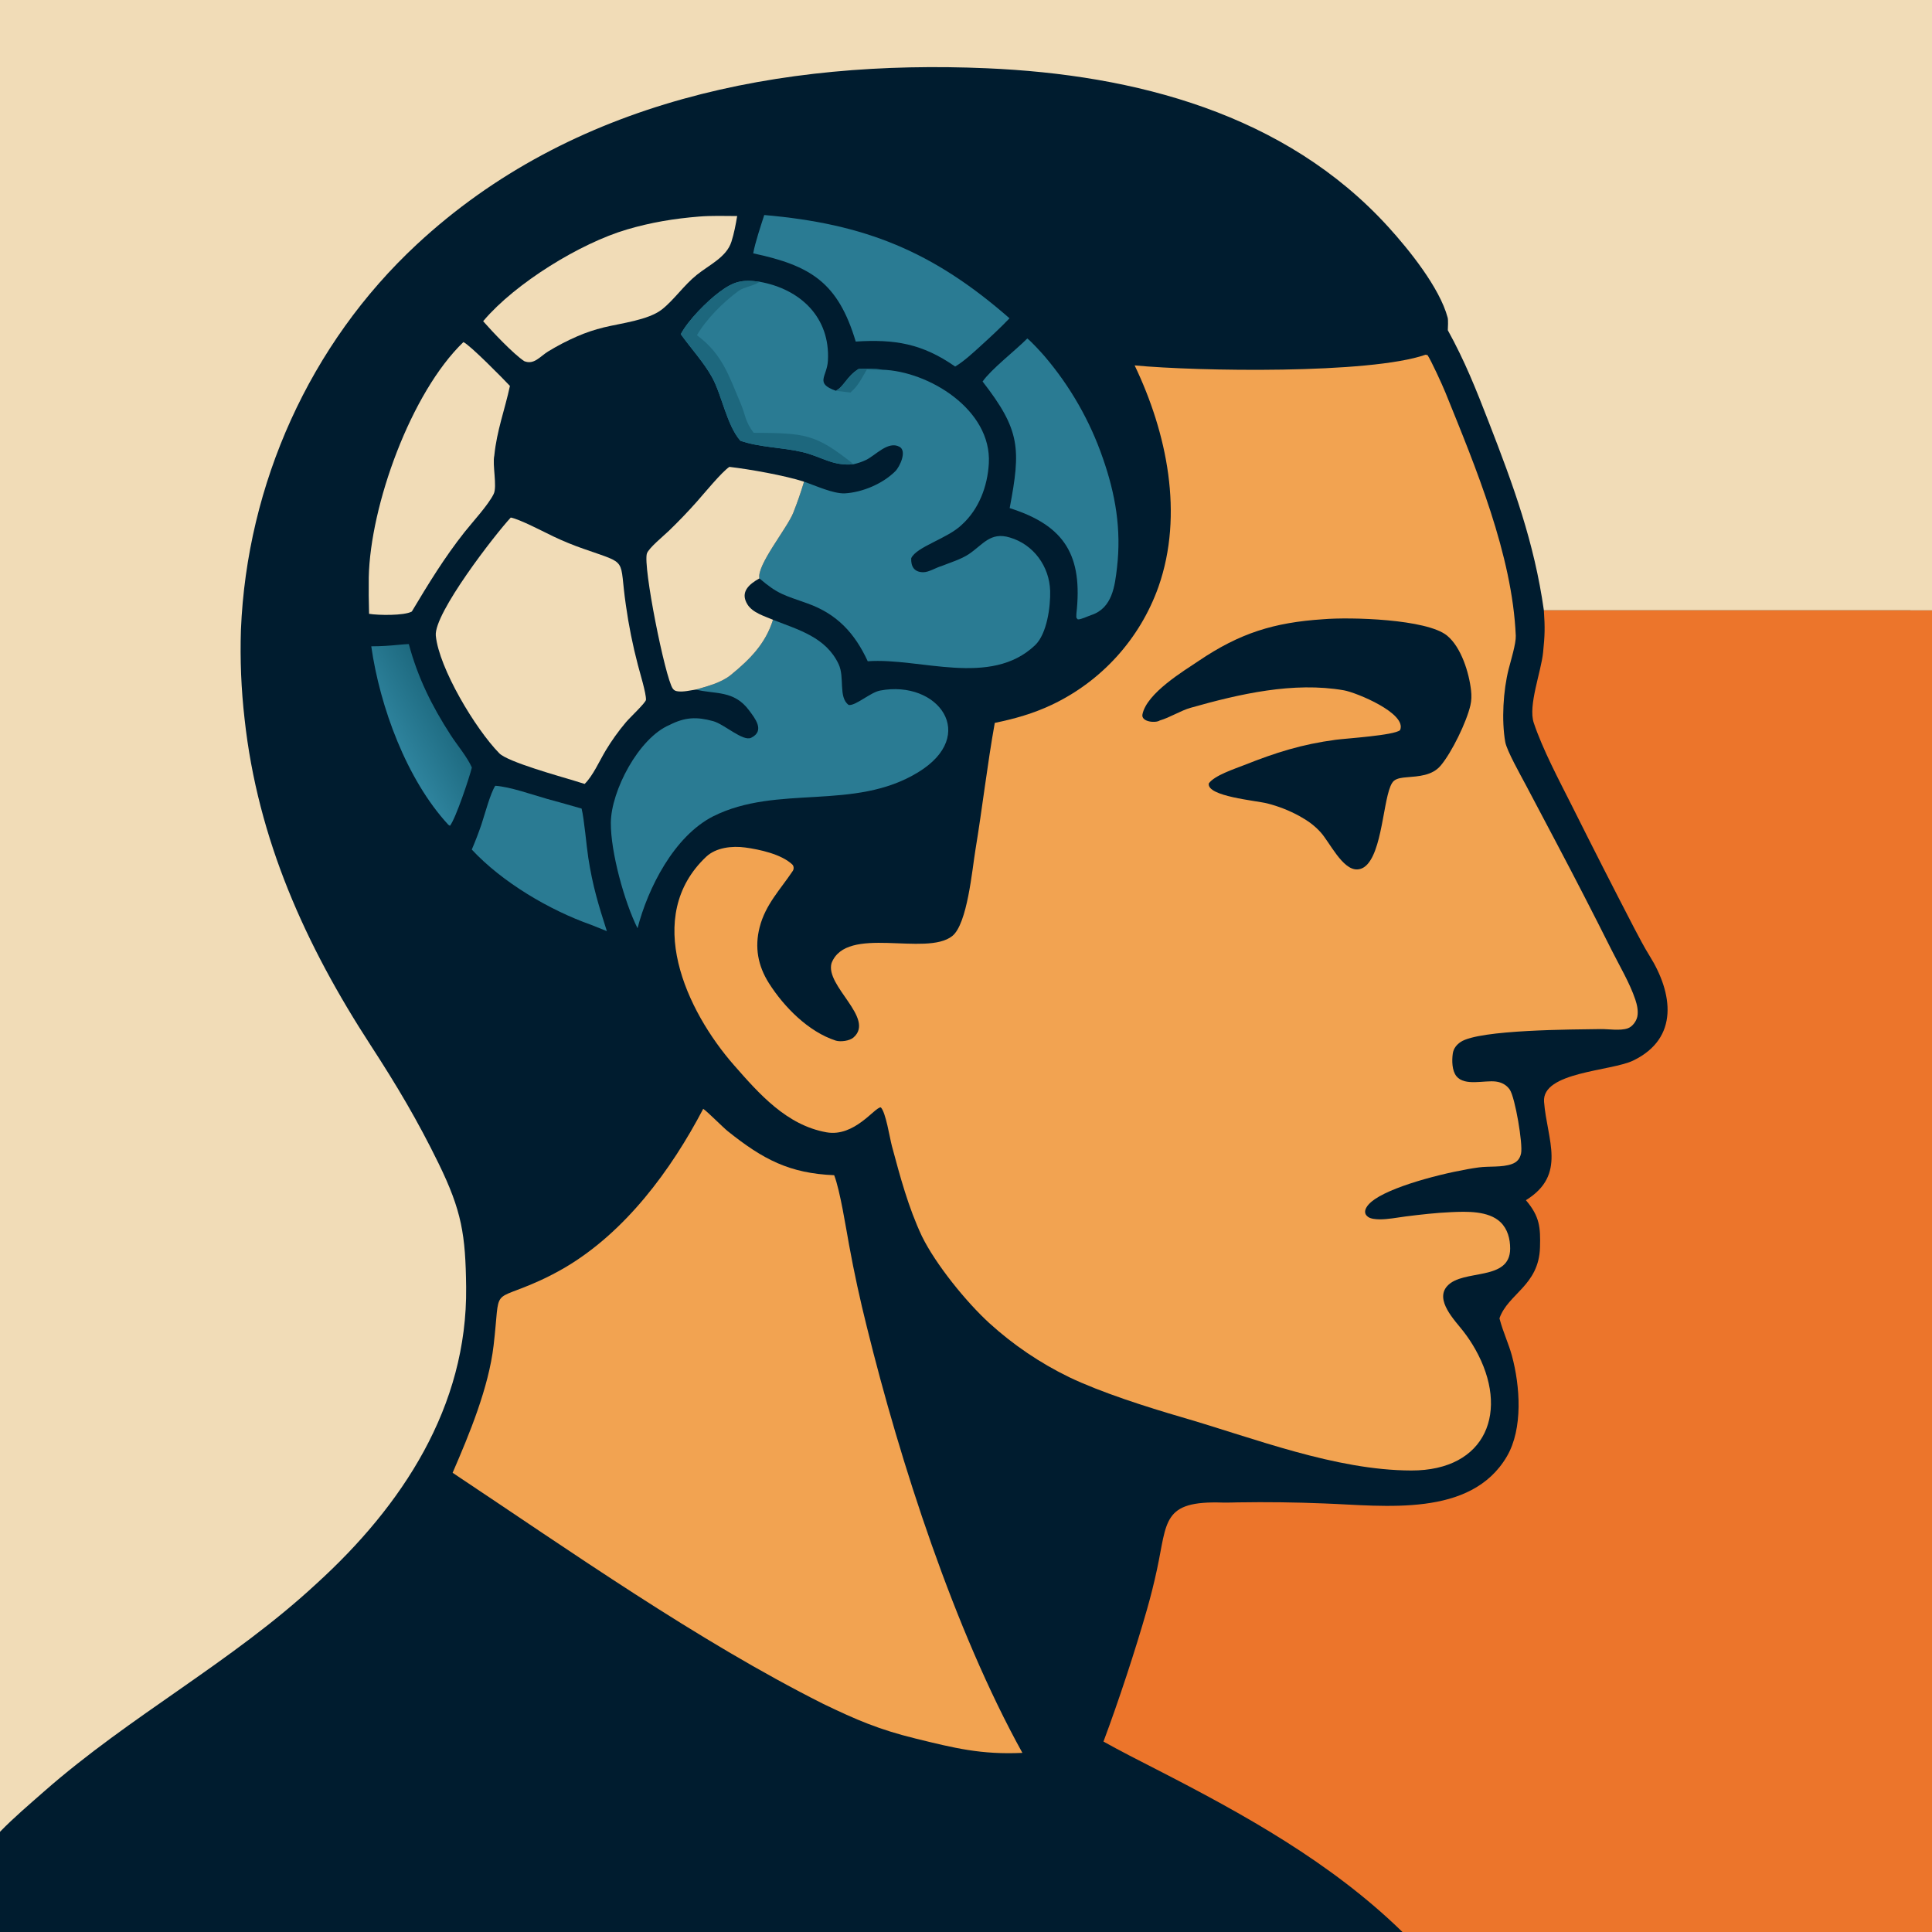
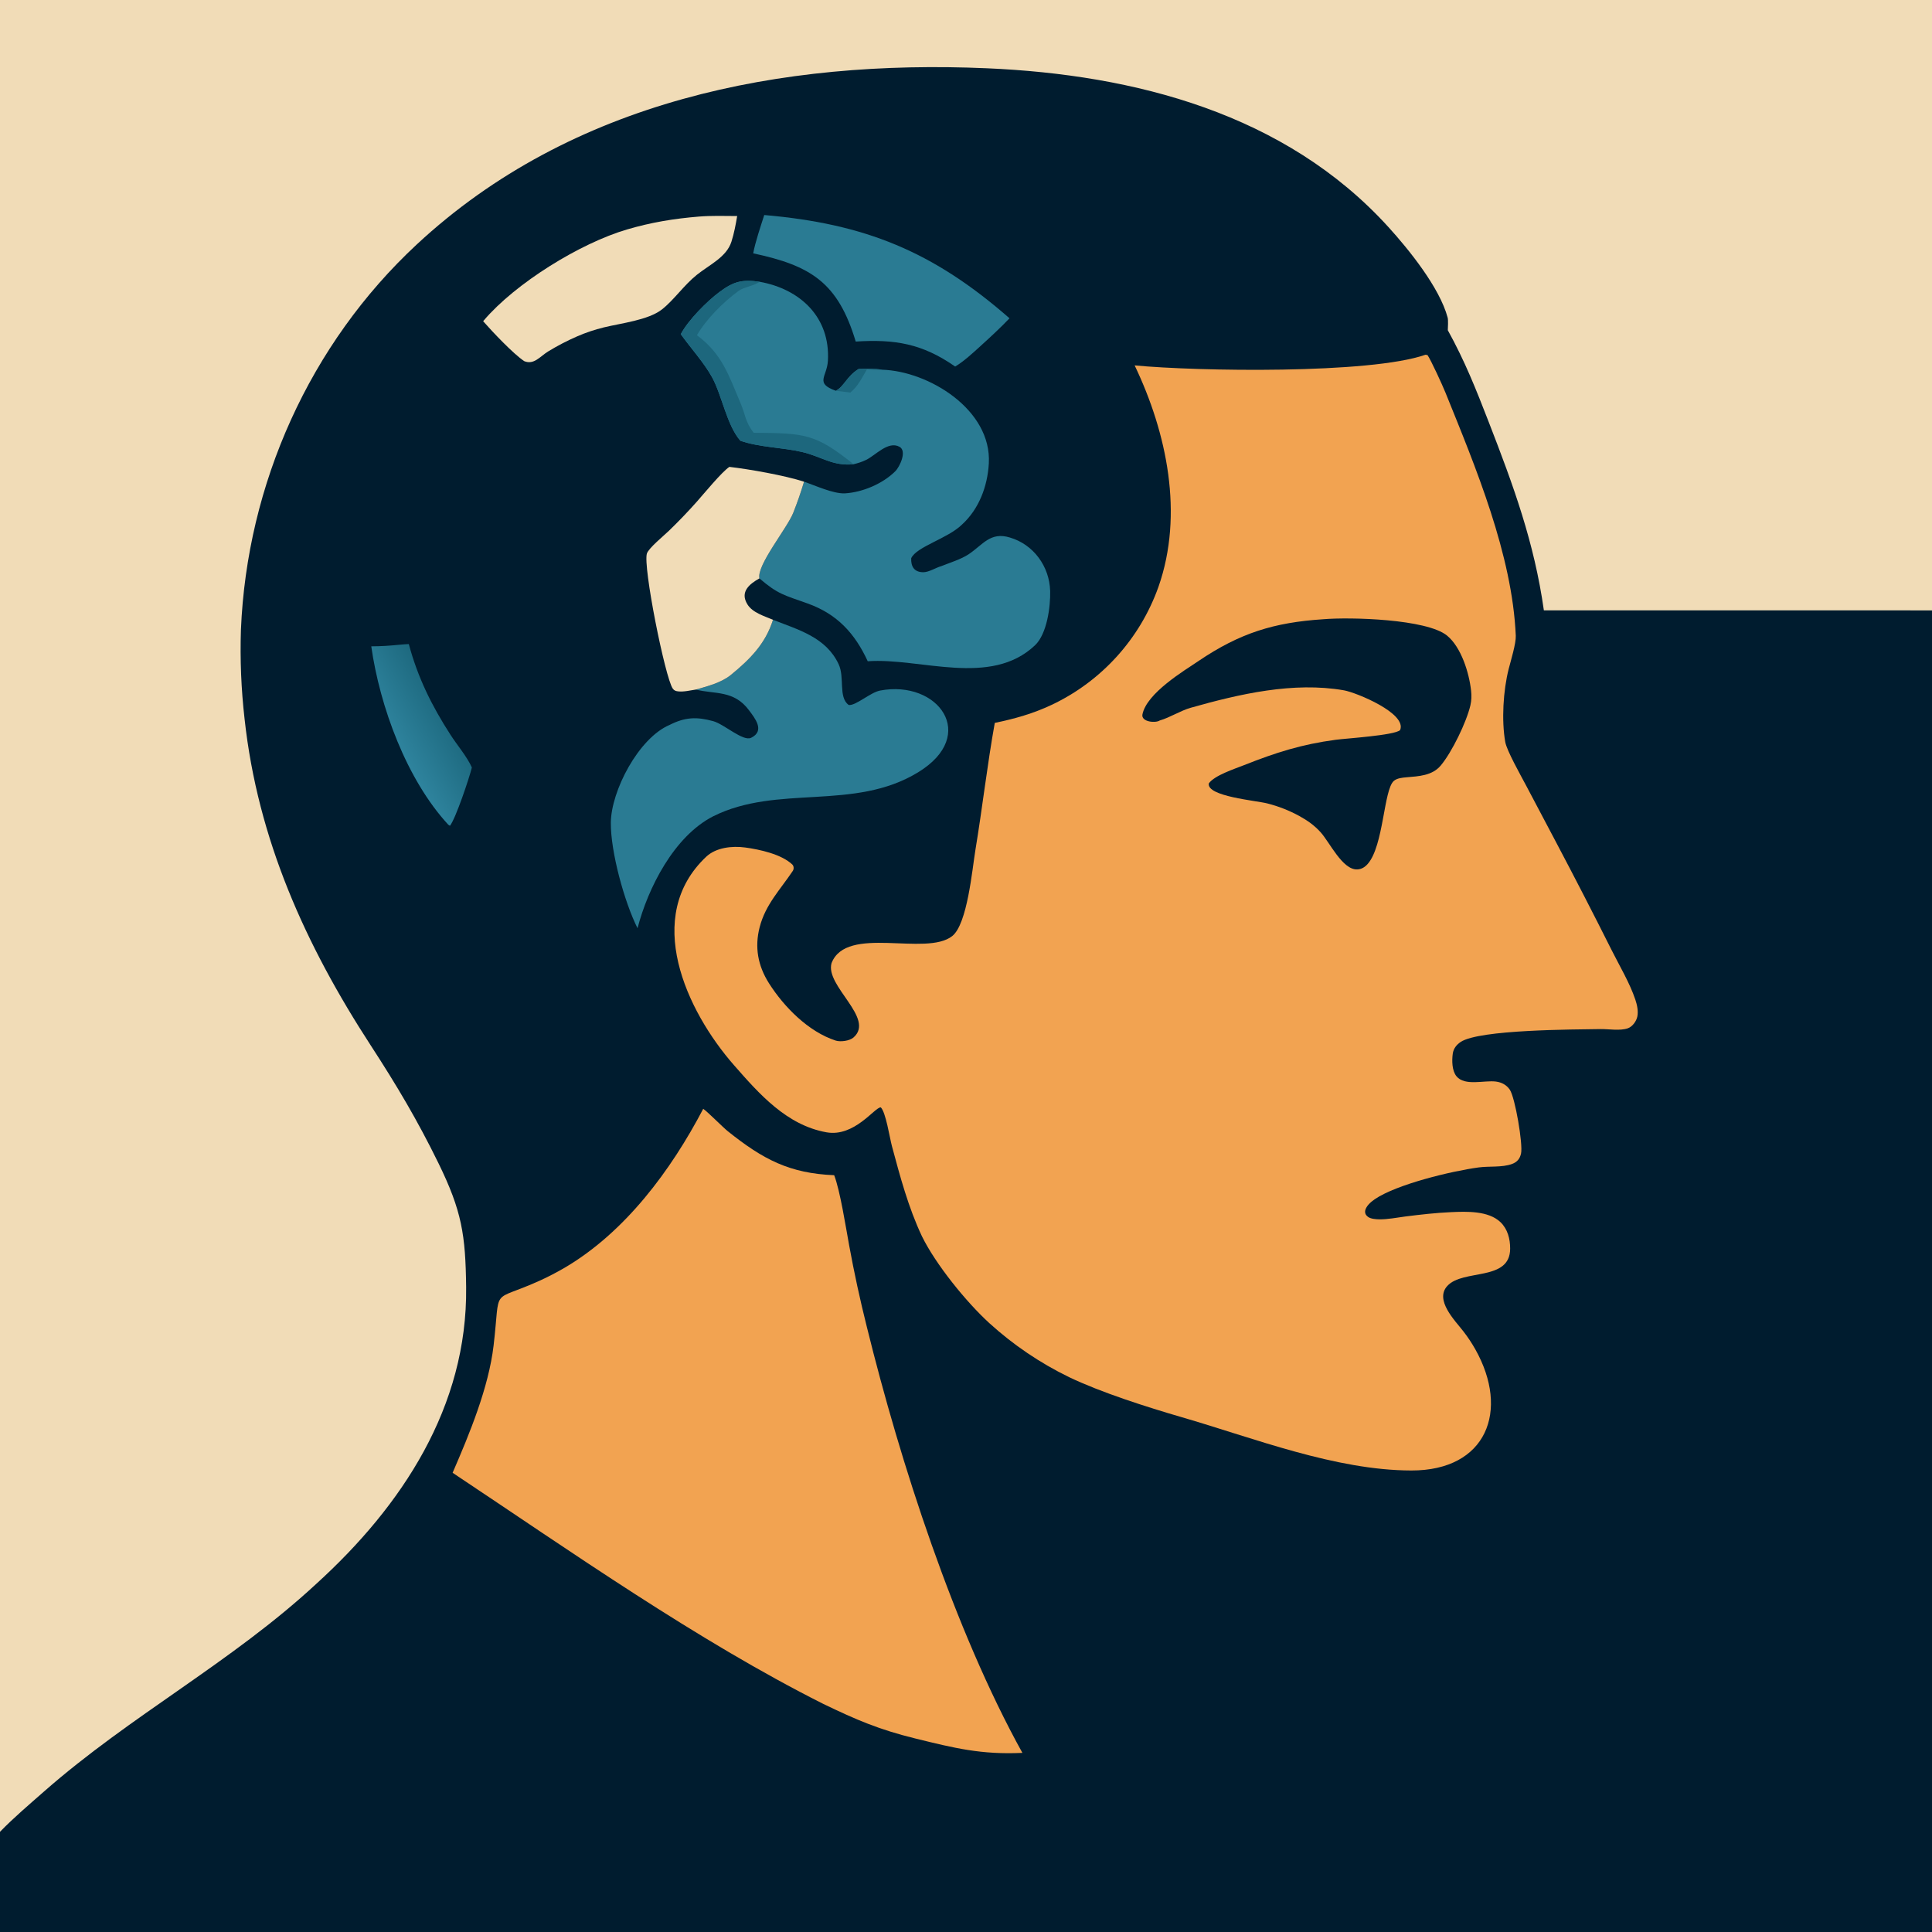
<svg xmlns="http://www.w3.org/2000/svg" style="display: block;" viewBox="0 0 2048 2048" width="1024" height="1024" preserveAspectRatio="none">
  <defs>
    <linearGradient id="Gradient1" gradientUnits="userSpaceOnUse" x1="472.79" y1="758.614" x2="421.232" y2="787.491">
      <stop class="stop0" offset="0" stop-opacity="1" stop-color="rgb(30,106,128)" />
      <stop class="stop1" offset="1" stop-opacity="1" stop-color="rgb(46,131,157)" />
    </linearGradient>
  </defs>
  <path transform="translate(0,0)" fill="rgb(0,28,47)" d="M 0 0 L 2048 0 L 2048 647.033 L 2048 2048 L 1486.66 2048 L 0 2048 L 0 1941.78 L 0 0 z" />
  <path transform="translate(0,0)" fill="rgb(241,220,183)" d="M 0 0 L 2048 0 L 2048 647.033 L 1636.57 646.994 C 1626.37 574.967 1604.38 514.999 1578.07 447.236 C 1564.57 412.452 1552.89 382.929 1534.74 350.047 C 1534.88 347.032 1535.27 339.297 1534.59 336.733 C 1526.08 304.795 1493.3 264.362 1471.64 240.536 C 1362.36 120.359 1203.08 79.16 1046.18 72.371 C 828.271 62.942 606.112 106.413 441.823 259.087 C 328.292 364.592 261.783 513.19 255.394 667.596 C 254.373 699.172 255.668 730.78 259.269 762.167 C 273.211 889.742 323.749 1001.7 393.033 1108.24 C 420.544 1150.55 442.688 1187.83 464.764 1232.98 C 489.614 1283.81 493.488 1308.96 494.128 1364.44 C 495.591 1491.28 426.163 1596.29 335.337 1678.88 C 245.535 1762.12 138.392 1818.41 46.623 1899.1 C 31.001 1912.84 14.545 1926.8 0 1941.78 L 0 0 z" />
-   <path transform="translate(0,0)" fill="rgb(236,117,43)" d="M 1636.57 646.994 L 2048 647.033 L 2048 2048 L 1486.66 2048 C 1411.18 1974.34 1318.64 1923.2 1225.62 1875.5 C 1207 1865.95 1187.96 1856.35 1169.72 1846.14 C 1185.49 1804.07 1203.6 1749.09 1215.79 1706.32 C 1219.81 1692.28 1223.36 1678.11 1226.42 1663.83 C 1237.47 1612.82 1231.7 1590.59 1296.28 1592.79 C 1300.83 1592.94 1307.66 1592.66 1312.26 1592.58 C 1342.77 1592.09 1373.28 1592.47 1403.76 1593.72 C 1467.36 1596.03 1559.09 1608.93 1597.28 1543.99 C 1614.7 1514.37 1611.33 1468.97 1602.7 1437.15 C 1599.3 1424.59 1593.37 1412.01 1589.91 1399.04 L 1589.5 1397.47 C 1598.49 1371.44 1631.31 1362.75 1632.46 1322.21 C 1633.05 1301.11 1632.22 1289.55 1617.51 1272.25 C 1661.26 1245.24 1639.84 1208.12 1636.76 1167.95 C 1634.33 1136.19 1707.77 1135.6 1731.26 1124.23 C 1780.25 1100.52 1773.36 1052.69 1748.46 1012.96 C 1743 1004.22 1737.26 993.21 1732.52 984.198 C 1710.1 940.999 1688.01 897.628 1666.26 854.089 C 1652.78 827.3 1635.25 794.385 1625.83 766.179 C 1619.72 747.891 1633.66 712.193 1635.74 691.601 C 1637.61 673.074 1637.82 665.933 1636.57 646.994 z" />
  <path transform="translate(0,0)" fill="rgb(242,163,81)" d="M 1511.12 376.024 L 1513.25 376.436 C 1517.16 382.343 1528.74 407.523 1532.28 416.266 C 1564.2 495.158 1603.08 587.93 1606.79 673.938 C 1607.14 682.112 1601.43 700.611 1599.26 709.146 C 1593.46 731.971 1591.57 763.632 1595.64 786.607 C 1597.26 795.754 1612.19 822.19 1617.39 832.022 L 1649.69 893.142 C 1669.62 930.847 1689.15 968.764 1708.26 1006.89 C 1716.68 1023.7 1727.54 1041.84 1733.51 1059.59 C 1735.38 1065.15 1736.81 1071.73 1735.64 1077.59 C 1734.62 1082.62 1730.41 1088.36 1725.45 1090.08 C 1717.29 1092.9 1705.16 1090.73 1696.44 1090.87 C 1668.13 1091.33 1568.31 1091.32 1548.43 1104.48 C 1544.01 1107.41 1540.74 1111.53 1540 1116.89 C 1538.98 1124.2 1539.09 1134.93 1543.92 1140.88 C 1552.65 1151.65 1573.68 1144.87 1585.78 1146.5 C 1591.79 1147.3 1596.95 1149.98 1600.42 1155.06 C 1606.09 1163.35 1614.51 1212.87 1612.38 1222.72 C 1611.15 1228.38 1608.21 1231.89 1602.7 1233.9 C 1592.27 1237.7 1578.66 1236.02 1567.57 1237.5 C 1538.66 1241.38 1480.5 1255.4 1457.29 1271.24 C 1453.35 1273.93 1447.2 1279.07 1447.06 1284.38 C 1447 1286.82 1448.13 1288.29 1449.93 1289.76 C 1452.81 1292.11 1458.49 1292.47 1462.01 1292.54 C 1471.12 1292.69 1480.82 1290.66 1489.88 1289.51 C 1505.93 1287.48 1522.02 1285.64 1538.19 1284.92 C 1554.57 1284.19 1577.77 1283.31 1590.55 1295.53 C 1598.17 1302.8 1600.85 1313.31 1600.83 1323.59 C 1600.76 1358.62 1550.98 1344.85 1534.22 1363.14 C 1520.48 1378.14 1542.45 1399.91 1551.24 1411.28 C 1555.92 1417.3 1560.14 1423.66 1563.88 1430.31 C 1600.55 1495.41 1575.88 1558.94 1496.03 1558.78 C 1415.48 1558.61 1329.31 1524.52 1252.52 1502.23 C 1215.98 1491.62 1167.04 1476.02 1133.29 1459.83 C 1102.58 1444.9 1074.16 1425.67 1048.89 1402.71 C 1024.39 1380.38 991.867 1340.26 977.28 1310.48 C 962.896 1279.99 954.173 1247.29 945.459 1214.86 C 943.096 1206.07 938.994 1178.96 933.666 1173.84 C 927.184 1173.66 905.801 1205.6 876.05 1200.28 C 833.727 1192.7 804.597 1159.38 778.216 1129.31 C 727.19 1071.15 681.347 971.522 748.647 908.139 C 759.08 898.367 776.005 896.484 790.055 898.395 C 805.152 900.447 828.316 905.437 839.921 916.454 C 841.575 918.118 841.696 921.226 840.413 923.153 C 827.099 943.149 811.482 958.66 805.244 982.945 C 799.827 1004.03 803.309 1023.67 815.201 1042.39 C 831.124 1067.45 857.017 1093.75 885.988 1103.1 C 891.058 1104.61 900.526 1103.47 904.766 1099.76 C 928.013 1079.4 874.336 1045.12 881.49 1020.89 C 897.484 980.116 981.548 1014.34 1009.41 992.257 C 1025.49 979.507 1030.58 921.482 1033.97 901.022 C 1041.44 855.889 1046.5 810.875 1054.51 766.299 C 1075.75 761.903 1095.05 756.469 1114.8 747.174 C 1167.7 722.178 1208.45 677.133 1228.04 622.007 C 1255 545.138 1237.03 458.939 1202.77 387.338 C 1268.89 393.646 1451.98 396.685 1511.12 376.024 z" />
  <path transform="translate(0,0)" fill="rgb(0,28,47)" d="M 1402.57 656.426 C 1431.28 653.954 1512.34 656.162 1533.9 673.734 C 1549 686.043 1557.34 713.332 1559.4 732.011 C 1559.98 737.337 1559.9 742.463 1558.68 747.703 C 1554.51 765.628 1539.01 797.4 1527.32 811.403 C 1518.18 822.347 1503.85 822.849 1490.82 823.975 C 1486.58 824.342 1480.9 824.868 1477.53 827.788 C 1466.72 837.134 1466.79 896.426 1449.9 915.729 C 1446.94 919.118 1443.41 921.416 1438.8 921.624 C 1423.07 922.337 1409.43 892.674 1399.85 882.16 C 1393.04 874.684 1386.07 869.839 1377.25 864.945 C 1366.6 859.141 1355.28 854.691 1343.53 851.699 C 1332.1 848.665 1278.78 844.282 1281.4 830.408 C 1287.52 821.914 1308.53 815.121 1318.95 811.004 C 1352.59 797.656 1379.76 789.026 1415.99 784.185 C 1426.99 782.714 1477.92 779.559 1484.13 773.981 C 1491.92 756.279 1437.64 734.042 1424.67 731.775 C 1371.15 722.423 1313.82 735.647 1262.22 750.255 C 1251.39 753.32 1240.35 760.554 1229.38 763.738 C 1224.95 766.739 1209.4 765.308 1211.05 757.227 C 1215.65 734.612 1255.13 711.066 1270.56 700.637 C 1314.3 671.058 1350.54 659.83 1402.57 656.426 z" />
  <path transform="translate(0,0)" fill="rgb(242,163,81)" d="M 745.434 1175.41 C 749.486 1177.92 766.084 1194.81 771.506 1199.15 C 808.984 1229.14 836.971 1243.8 884.258 1245.77 C 890.595 1262.17 896.679 1301.4 900.123 1320.03 C 905.413 1348.98 911.647 1377.75 918.817 1406.3 C 954.224 1550.07 1011.76 1728.09 1083.78 1858.12 C 1040.16 1860.12 1012.08 1853.16 970.313 1842.88 C 931.621 1833.35 908.03 1823.23 872.539 1806.12 C 738.988 1738.96 605.047 1644.55 479.789 1561.21 C 497.692 1519.92 518.004 1470.89 523.234 1426.28 C 530.863 1361.21 518.951 1381.8 572.768 1357.26 C 581.53 1353.23 590.093 1348.78 598.427 1343.94 C 662.827 1306.13 711.371 1240.41 745.434 1175.41 z" />
  <path transform="translate(0,0)" fill="rgb(42,123,147)" d="M 721.656 354.243 C 729.484 339.375 749.333 319.424 762.826 309.387 C 777.965 298.126 787.073 296.101 805.318 298.704 C 848.576 306.491 880.246 336.553 877.62 382.483 C 876.647 399.486 863.372 406.111 885.967 414.212 C 894.621 409.978 897.478 398.936 910.173 391.109 C 917.926 390.742 927.568 390.684 935.185 391.912 C 984.431 393.444 1051.39 434.264 1048.2 491.251 C 1046.83 515.589 1037.69 539.74 1019.74 556.069 C 1004.69 570.893 971.566 579.414 965.925 591.726 C 965.514 600.172 968.843 606.536 978.645 606.578 C 984.73 606.603 992.001 601.744 997.894 600.095 C 1006.86 596.49 1018.68 592.904 1026.75 587.557 C 1041.92 577.497 1049.7 563.414 1070.53 569.795 C 1095.68 577.203 1112.46 600.469 1113.2 626.38 C 1113.68 643.112 1109.81 671.998 1097.21 683.974 C 1049.99 728.821 975.281 696.946 919.844 700.961 C 906.09 671.239 887.413 650.951 856.183 639.738 C 831.058 630.717 824.901 630.147 805.017 613.133 C 801.918 599.212 834.623 559.619 840.903 543.547 C 845.644 531.41 848.348 523.57 852.337 510.618 C 864.697 514.836 883.138 523.438 895.506 522.998 C 914.366 521.861 935.54 512.89 948.983 499.61 C 953.744 494.906 961.727 478.104 953.514 473.616 C 941.452 467.023 928.079 482.742 918.081 487.535 C 913.298 489.829 909.938 490.784 904.862 492.113 C 882.401 494.309 870.975 483.928 850.097 479.091 C 829.007 474.205 805.335 474.307 784.845 467.221 C 770.434 450.82 765.305 418.943 754.752 399.793 C 746.258 384.38 732.286 369.153 721.656 354.243 z" />
  <path transform="translate(0,0)" fill="rgb(29,103,125)" d="M 721.656 354.243 C 729.484 339.375 749.333 319.424 762.826 309.387 C 777.965 298.126 787.073 296.101 805.318 298.704 C 798.432 303.376 788.745 304.137 782.865 308.422 C 766.821 320.118 748.55 338.406 738.774 355.347 C 765.506 375.169 772.351 397.541 785.149 427.73 C 790.513 440.384 789.641 446.569 798.917 458.761 C 853.636 459.154 864.423 459.807 904.862 492.113 C 882.401 494.309 870.975 483.928 850.097 479.091 C 829.007 474.205 805.335 474.307 784.845 467.221 C 770.434 450.82 765.305 418.943 754.752 399.793 C 746.258 384.38 732.286 369.153 721.656 354.243 z" />
  <path transform="translate(0,0)" fill="rgb(29,103,125)" d="M 910.173 391.109 C 917.926 390.742 927.568 390.684 935.185 391.912 C 928.517 392.371 925.493 392.171 918.885 391.689 C 913.502 400.858 909.58 409.37 901.411 416.117 C 896.18 415.616 890.787 414.638 885.967 414.212 C 894.621 409.978 897.478 398.936 910.173 391.109 z" />
  <path transform="translate(0,0)" fill="rgb(42,123,147)" d="M 819.408 657.016 C 846.282 667.606 875.52 675.396 888.975 704.032 C 895.61 718.155 888.496 738.916 899.536 747.268 C 906.581 748.658 922.592 733.978 932.925 732.017 C 994.348 720.366 1037.86 779.291 973.135 818.737 C 905.167 860.158 824.465 831.078 755.893 865.362 C 714.58 886.523 686.884 941.145 675.812 983.972 C 661.91 956.301 647.244 903.064 647.508 872.121 C 647.797 838.4 676.883 782.435 709.76 768.453 C 726.242 760.144 738.405 759.638 755.957 764.437 C 767.816 767.679 787.61 786.311 796.273 782.061 C 811.396 774.642 799.862 760.955 794.279 753.311 C 778.137 731.21 757.745 736.119 737.649 730.97 C 749.807 727.526 764.776 723.606 774.755 715.447 C 795.073 698.834 811.44 682.395 819.408 657.016 z" />
-   <path transform="translate(0,0)" fill="rgb(241,220,183)" d="M 541.441 548.623 C 551.059 550.435 575.988 563.599 586.656 568.68 C 597.172 573.685 607.961 578.098 618.97 581.898 C 667.047 598.883 655.951 590.25 663.433 641.341 C 666.442 662.843 670.722 684.148 676.25 705.145 C 678.318 713.187 684.927 734.614 684.775 741.741 C 684.711 744.735 667.662 760.632 663.385 765.755 C 655.517 775.095 648.399 785.042 642.097 795.503 C 635.589 806.347 628.365 822.726 619.718 830.988 L 608.042 827.386 C 594.677 823.247 538.101 807.72 529.268 798.507 C 503.795 772.543 465.372 708.208 461.981 673.906 C 459.653 650.361 525.247 565.931 541.441 548.623 z" />
-   <path transform="translate(0,0)" fill="rgb(241,220,183)" d="M 491.218 362.634 C 498.128 365.599 533.554 401.639 540.543 409.104 C 535.123 434.416 526.641 456.338 523.977 482.957 C 521.783 492.58 527.193 515.641 523.345 523.573 C 517.676 535.26 500.597 553.7 492.337 564.162 C 470.944 591.259 454.084 618.913 436.532 648.266 C 428.347 652.754 401.109 652.305 391.231 650.674 C 390.859 637.822 390.75 624.965 390.902 612.109 C 392.45 535.806 435.643 416.074 491.218 362.634 z" />
  <path transform="translate(0,0)" fill="rgb(241,220,183)" d="M 773.173 494.907 C 794.734 497.419 832.071 504.038 852.337 510.618 C 848.348 523.57 845.644 531.41 840.903 543.547 C 834.623 559.619 801.918 599.212 805.017 613.133 C 794.36 619.094 784.071 627.443 792.333 640.716 C 797.868 649.608 810.224 653.024 819.408 657.016 C 811.44 682.395 795.073 698.834 774.755 715.447 C 764.776 723.606 749.807 727.526 737.649 730.97 C 731.835 731.813 724.601 733.607 718.748 732.873 C 716.23 732.557 714.608 732.03 713.123 729.882 C 705.051 718.201 681.291 599.926 685.771 586.679 C 687.735 580.869 704.036 567.54 709.082 562.643 C 719.207 552.861 728.965 542.704 738.334 532.195 C 746.153 523.392 765.028 500.334 773.173 494.907 z" />
-   <path transform="translate(0,0)" fill="rgb(42,123,147)" d="M 1088.98 358.81 C 1093.06 361.783 1104.27 374.076 1107.51 377.89 C 1134.59 409.677 1155.48 446.259 1169.08 485.741 C 1182.47 524.019 1188.78 561.088 1184.08 601.584 C 1181.81 621.084 1179.18 644.56 1156.9 651.947 C 1152.87 653.28 1146.13 656.737 1142.53 656.59 C 1140.32 654.397 1141.06 654.908 1141.02 650.595 C 1147.88 589.245 1129.17 557.268 1070.29 538.61 C 1082.27 475.68 1081.61 455.904 1041.58 404.404 C 1051.09 390.989 1075.53 372.282 1088.98 358.81 z" />
  <path transform="translate(0,0)" fill="rgb(241,220,183)" d="M 740.922 229.576 C 753.743 228.511 768.442 228.923 781.426 229.013 C 779.911 238.088 778.117 247.532 775.342 256.228 C 770.111 272.619 752.077 280.574 738.597 291.389 C 724.958 302.331 714.275 318.178 701.624 328.058 C 687.17 339.345 658.624 342.542 640.065 347.057 C 630.361 349.417 620.878 352.61 611.723 356.603 C 601.1 361.228 590.81 366.581 580.925 372.625 C 572.313 377.973 566.066 386.985 555.787 382.871 C 544.365 375.415 521.601 351.296 512.162 340.505 L 512.792 339.749 C 546.392 300.151 614.939 257.877 664.546 243.275 C 690.159 235.735 714.444 231.737 740.922 229.576 z" />
  <path transform="translate(0,0)" fill="rgb(42,123,147)" d="M 810.124 227.932 C 916.933 237.191 988.946 266.39 1070.13 337.402 C 1060.12 347.873 1050.01 357.138 1039.31 366.887 C 1031.2 374.26 1021.88 382.956 1012.51 388.555 C 977.471 364.077 948.313 359.458 907.104 362.058 C 888.295 299.338 859.357 281.554 798.425 268.555 C 800.617 256.549 806.362 239.83 810.124 227.932 z" />
-   <path transform="translate(0,0)" fill="rgb(42,123,147)" d="M 525.023 832.946 C 540.777 833.988 564.22 842.452 580.081 846.893 C 591.839 850.185 604.873 853.665 616.512 857.121 C 619.241 867.834 621.688 896.964 623.625 909.422 C 628.242 939.122 634.292 958.946 643.304 987.057 L 626.753 980.415 C 582.408 964.767 532.446 935.315 500.113 900.571 C 503.86 891.811 507.281 882.916 510.369 873.903 C 513.622 864.116 519.927 840.473 525.023 832.946 z" />
  <path transform="translate(0,0)" fill="url(#Gradient1)" d="M 423.879 683.413 C 425.736 683.118 431.232 682.877 433.348 682.732 C 442.978 718.497 457.62 747.992 477.513 778.864 C 484.462 789.649 495.23 802.295 500.198 813.588 C 497.593 824.236 483.178 867.523 476.962 875.374 L 475.221 874.238 C 430.972 826.382 402.626 748.941 393.557 685.127 C 405.008 685.061 412.539 684.512 423.879 683.413 z" />
</svg>